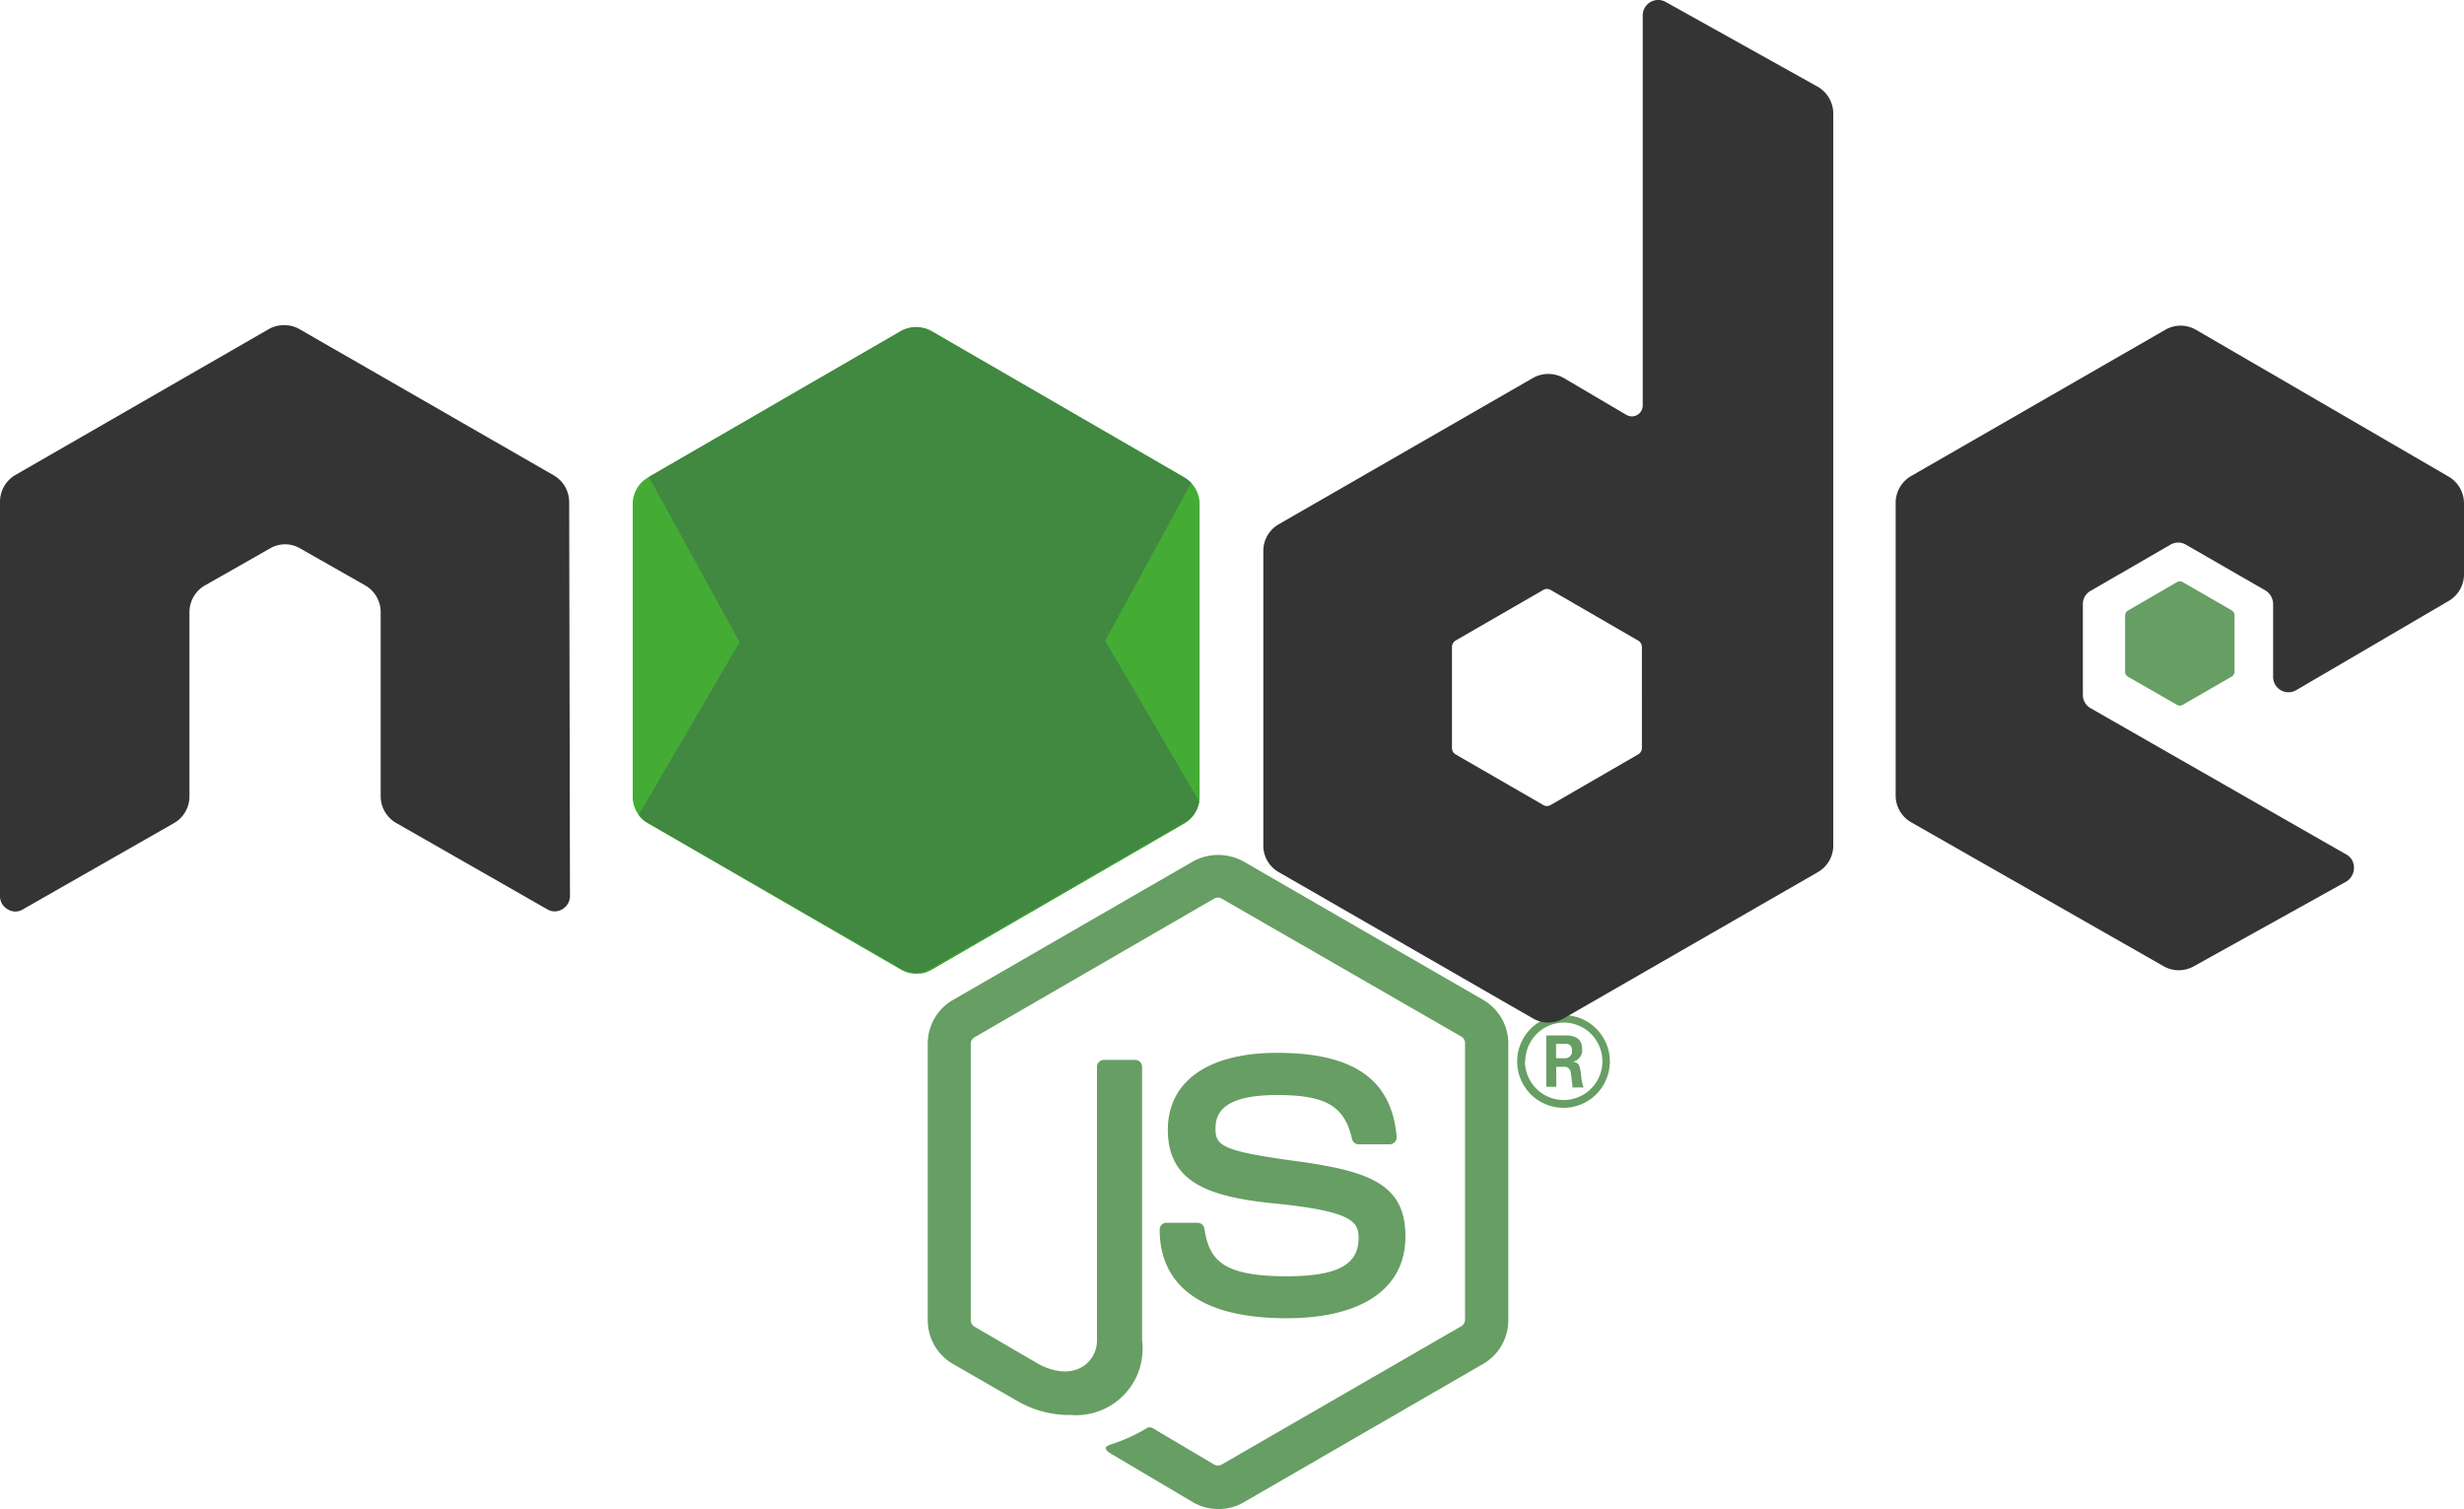
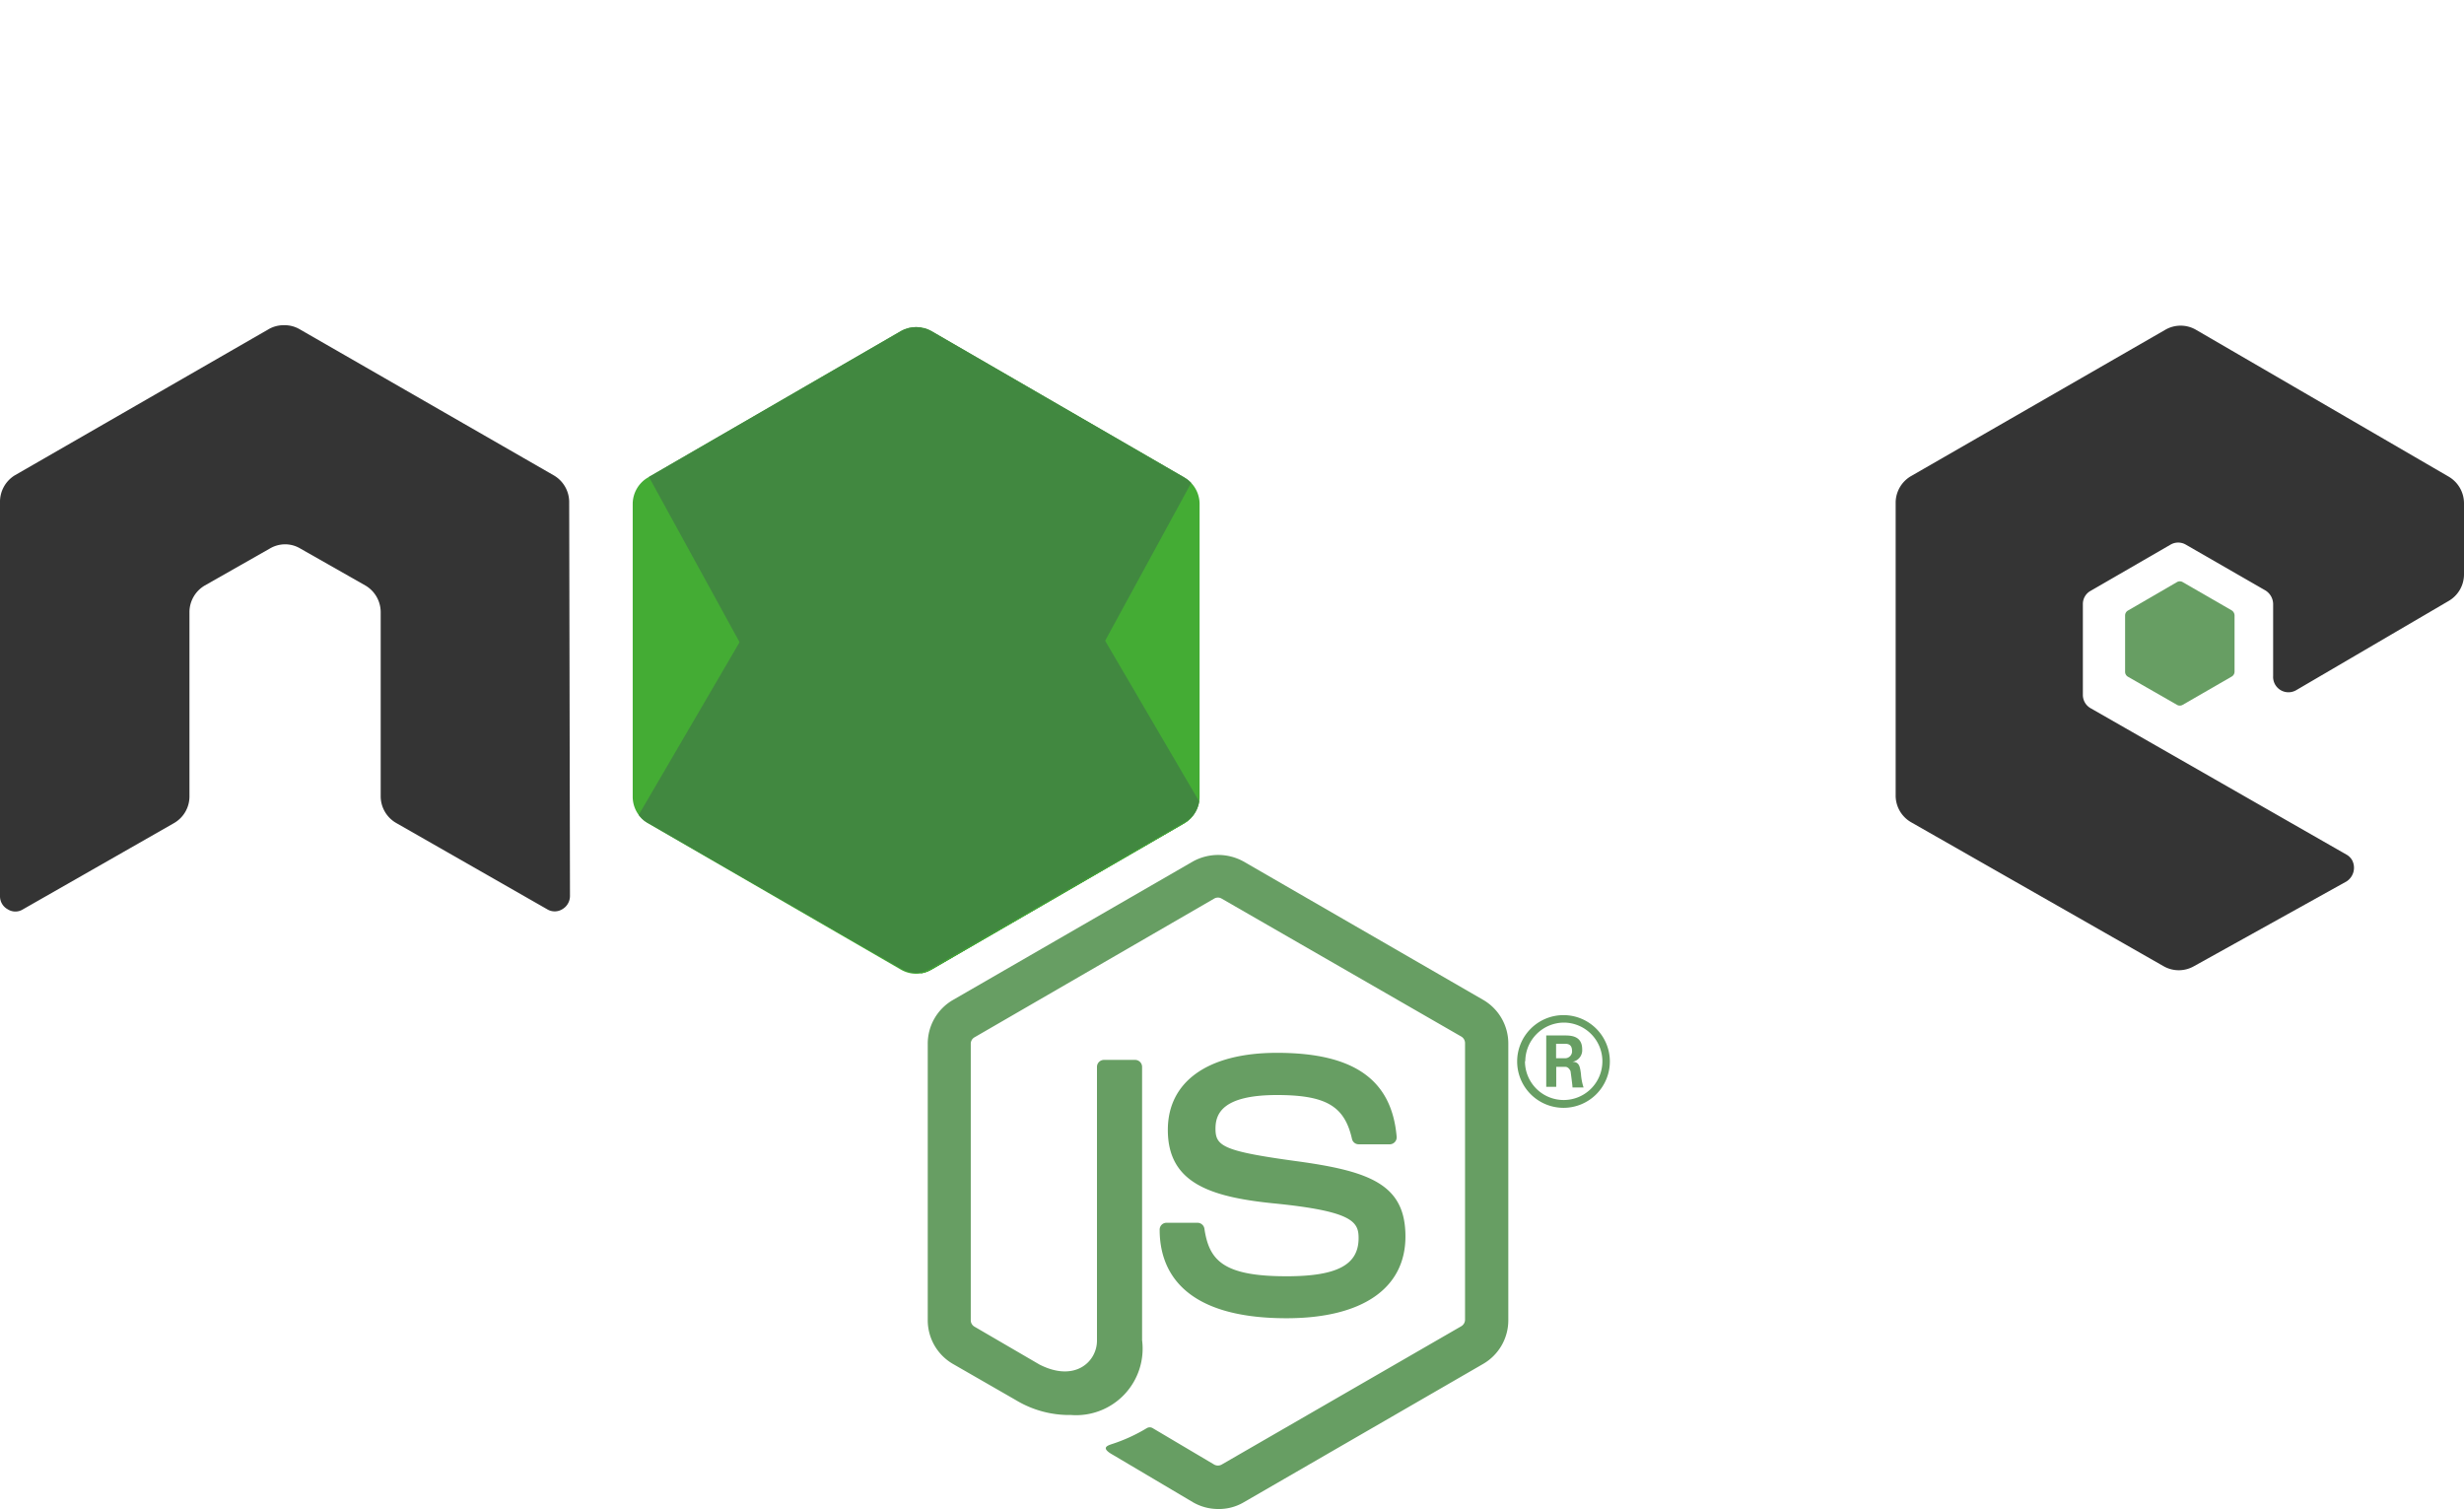
<svg xmlns="http://www.w3.org/2000/svg" xmlns:xlink="http://www.w3.org/1999/xlink" width="100" height="61.241" viewBox="0 0 100 61.241">
  <defs>
    <linearGradient id="linear-gradient" x1="-22.45" y1="94.369" x2="-22.853" y2="93.648" gradientUnits="objectBoundingBox">
      <stop offset="0" stop-color="#418840" />
      <stop offset="0.33" stop-color="#3f8c3d" />
      <stop offset="0.64" stop-color="#409637" />
      <stop offset="0.93" stop-color="#3faa35" />
      <stop offset="1" stop-color="#44ac34" />
    </linearGradient>
    <clipPath id="clip-path">
      <path id="Path_1085" data-name="Path 1085" d="M54.954,23.016a1.261,1.261,0,0,0-1.241,0L43.45,28.956a1.247,1.247,0,0,0-.62,1.076v11.88a1.247,1.247,0,0,0,.62,1.076l10.263,5.94a1.228,1.228,0,0,0,1.241,0l10.263-5.94a1.247,1.247,0,0,0,.62-1.076V30.032a1.247,1.247,0,0,0-.62-1.076Z" transform="translate(-42.83 -22.853)" fill="none" />
    </clipPath>
    <linearGradient id="linear-gradient-2" x1="-23.277" y1="94.17" x2="-22.118" y2="94.904" gradientUnits="objectBoundingBox">
      <stop offset="0.14" stop-color="#418840" />
      <stop offset="0.4" stop-color="#529f44" />
      <stop offset="0.71" stop-color="#67b54b" />
      <stop offset="0.91" stop-color="#6fb74d" />
    </linearGradient>
    <linearGradient id="linear-gradient-3" x1="-2836.784" y1="31377.363" x2="-2712.784" y2="31377.363" gradientUnits="objectBoundingBox">
      <stop offset="0.09" stop-color="#6fb74d" />
      <stop offset="0.29" stop-color="#67b54b" />
      <stop offset="0.6" stop-color="#529f44" />
      <stop offset="0.86" stop-color="#418840" />
    </linearGradient>
    <linearGradient id="linear-gradient-4" x1="-23.817" y1="94.28" x2="-22.757" y2="94.28" xlink:href="#linear-gradient-3" />
    <linearGradient id="linear-gradient-5" x1="-7656.412" y1="16083.511" x2="-7329.505" y2="16083.511" xlink:href="#linear-gradient-3" />
    <linearGradient id="linear-gradient-6" x1="-46.88" y1="336.852" x2="-44.836" y2="336.852" xlink:href="#linear-gradient-3" />
    <linearGradient id="linear-gradient-7" x1="-44.538" y1="339.464" x2="-45.799" y2="335.34" xlink:href="#linear-gradient" />
  </defs>
  <g id="Calque_2" data-name="Calque 2" transform="translate(0 -0.007)" style="isolation: isolate">
    <g id="Calque_1" data-name="Calque 1" transform="translate(0 0.007)">
      <g id="Calque_2-2" data-name="Calque 2">
        <g id="Layer_1" data-name="Layer 1">
          <path id="Path_1067" data-name="Path 1067" d="M74.631,86.326a2.039,2.039,0,0,1-1.016-.271l-3.254-1.927c-.488-.271-.244-.363-.086-.422a6.785,6.785,0,0,0,1.459-.66.231.231,0,0,1,.244,0l2.495,1.478a.31.31,0,0,0,.3,0L84.5,78.908a.31.31,0,0,0,.152-.264V67.424a.31.31,0,0,0-.152-.271l-9.728-5.6a.3.3,0,0,0-.3,0l-9.728,5.63a.3.3,0,0,0-.152.264V78.67a.3.3,0,0,0,.152.257l2.64,1.538c1.445.733,2.33-.125,2.33-.97V68.387A.284.284,0,0,1,70,68.1h1.261a.284.284,0,0,1,.284.284V79.475a2.7,2.7,0,0,1-2.884,3.036,4.191,4.191,0,0,1-2.244-.607l-2.548-1.465a2.046,2.046,0,0,1-1.023-1.775V67.443a2.046,2.046,0,0,1,1.023-1.775l9.742-5.623a2.125,2.125,0,0,1,2.046,0l9.728,5.617a2.046,2.046,0,0,1,1.023,1.775v11.22a2.046,2.046,0,0,1-1.023,1.782l-9.728,5.623A1.98,1.98,0,0,1,74.631,86.326Z" transform="translate(-25.194 -25.086)" fill="#679e63" />
          <path id="Path_1068" data-name="Path 1068" d="M82.608,82.721c-4.257,0-5.148-1.98-5.148-3.59a.277.277,0,0,1,.277-.284H79a.284.284,0,0,1,.277.244c.191,1.28.759,1.927,3.333,1.927,2.053,0,2.924-.462,2.924-1.551,0-.66-.244-1.089-3.432-1.406-2.64-.264-4.31-.851-4.31-2.983,0-1.98,1.65-3.128,4.429-3.128,3.115,0,4.66,1.082,4.858,3.412a.284.284,0,0,1-.264.3h-1.28a.277.277,0,0,1-.271-.224c-.3-1.32-1.043-1.775-3.043-1.775-2.237,0-2.495.779-2.495,1.366,0,.706.3.911,3.3,1.32s4.409.957,4.409,3.056S85.69,82.721,82.608,82.721Z" transform="translate(-30.396 -29.223)" fill="#679e63" />
          <path id="Path_1069" data-name="Path 1069" d="M104.582,69.464a1.881,1.881,0,1,1-1.874-1.874,1.881,1.881,0,0,1,1.874,1.874Zm-3.445,0a1.571,1.571,0,1,0,1.577-1.571h0a1.577,1.577,0,0,0-1.564,1.564ZM102,68.415h.733c.244,0,.726,0,.726.561a.475.475,0,0,1-.4.508c.29,0,.31.211.35.488a2.231,2.231,0,0,0,.106.554h-.449c0-.1-.079-.66-.079-.66s-.066-.178-.218-.178h-.363V70.5H102Zm.4.924h.337a.284.284,0,0,0,.31-.244.145.145,0,0,0,0-.053c0-.29-.2-.29-.31-.29H102.4Z" transform="translate(-39.247 -26.393)" fill="#679e63" />
          <path id="Path_1070" data-name="Path 1070" d="M23.1,29.721a1.254,1.254,0,0,0-.621-1.083L12.151,22.7a1.2,1.2,0,0,0-.568-.158h-.106a1.221,1.221,0,0,0-.568.158L.594,28.638A1.261,1.261,0,0,0,0,29.721V45.713a.6.6,0,0,0,.317.535.574.574,0,0,0,.614,0l6.131-3.5a1.247,1.247,0,0,0,.627-1.082V34.189a1.254,1.254,0,0,1,.621-1.083l2.64-1.5a1.221,1.221,0,0,1,.62-.172,1.2,1.2,0,0,1,.62.172l2.64,1.5a1.254,1.254,0,0,1,.62,1.082v7.465a1.254,1.254,0,0,0,.627,1.089l6.125,3.5a.587.587,0,0,0,.62,0,.62.62,0,0,0,.31-.535Z" transform="translate(0 -9.344)" fill="#343434" fill-rule="evenodd" />
-           <path id="Path_1071" data-name="Path 1071" d="M101.852.081a.627.627,0,0,0-.924.548v15.84a.442.442,0,0,1-.436.436.455.455,0,0,1-.224-.059l-2.548-1.5a1.274,1.274,0,0,0-1.247,0L86.15,21.287a1.247,1.247,0,0,0-.62,1.076V34.322a1.241,1.241,0,0,0,.62,1.076l10.322,5.94a1.241,1.241,0,0,0,1.247,0l10.322-5.94a1.241,1.241,0,0,0,.62-1.076V4.622a1.261,1.261,0,0,0-.62-1.089Zm-.957,30.281a.3.3,0,0,1-.158.264L97.2,32.672a.3.3,0,0,1-.317,0l-3.544-2.046a.3.3,0,0,1-.152-.264V26.27A.31.31,0,0,1,93.338,26l3.544-2.046a.3.3,0,0,1,.317,0L100.736,26a.3.3,0,0,1,.158.271Z" transform="translate(-34.259 -0.007)" fill="#343434" fill-rule="evenodd" />
          <path id="Path_1072" data-name="Path 1072" d="M150.777,33.916a1.247,1.247,0,0,0,.62-1.076V29.956a1.254,1.254,0,0,0-.621-1.083l-10.256-5.96a1.241,1.241,0,0,0-1.247,0l-10.322,5.94a1.254,1.254,0,0,0-.62,1.082v11.88a1.248,1.248,0,0,0,.627,1.083l10.256,5.848a1.241,1.241,0,0,0,1.214,0l6.2-3.445a.66.66,0,0,0,.231-.858.6.6,0,0,0-.231-.231l-10.382-5.94a.62.62,0,0,1-.317-.541V34.041a.607.607,0,0,1,.317-.535l3.241-1.874a.614.614,0,0,1,.62,0l3.234,1.861a.66.66,0,0,1,.31.541v2.93a.623.623,0,0,0,.937.574Z" transform="translate(-51.397 -9.529)" fill="#343434" fill-rule="evenodd" />
          <path id="Path_1073" data-name="Path 1073" d="M144.539,38.812a.231.231,0,0,1,.244,0l1.98,1.142a.251.251,0,0,1,.119.2v2.29a.231.231,0,0,1-.119.2l-1.98,1.142a.231.231,0,0,1-.244,0l-1.98-1.135a.231.231,0,0,1-.119-.2v-2.29a.231.231,0,0,1,.119-.2Z" transform="translate(-56.194 -15.185)" fill="#679e63" fill-rule="evenodd" />
          <path id="Path_1074" data-name="Path 1074" d="M54.954,23.016a1.261,1.261,0,0,0-1.241,0L43.45,28.956a1.247,1.247,0,0,0-.62,1.076v11.88a1.247,1.247,0,0,0,.62,1.076l10.263,5.94a1.228,1.228,0,0,0,1.241,0l10.263-5.94a1.247,1.247,0,0,0,.62-1.076V30.032a1.247,1.247,0,0,0-.62-1.076Z" transform="translate(-17.152 -9.578)" fill-rule="evenodd" fill="url(#linear-gradient)" />
          <g id="Group_98" data-name="Group 98" transform="translate(25.678 13.275)" clip-path="url(#clip-path)">
            <path id="Path_1075" data-name="Path 1075" d="M53.653,23.02,43.37,28.96a1.32,1.32,0,0,0-.66,1.076v11.88a1.214,1.214,0,0,0,.323.792l11.557-19.8a1.267,1.267,0,0,0-.937.112Z" transform="translate(-42.789 -22.857)" fill="none" />
            <path id="Path_1076" data-name="Path 1076" d="M60.78,52.223a1.433,1.433,0,0,0,.29-.125l10.276-5.94a1.267,1.267,0,0,0,.66-1.069V33.208a1.241,1.241,0,0,0-.376-.858Z" transform="translate(-48.933 -26.082)" fill="none" />
            <path id="Path_1077" data-name="Path 1077" d="M65.35,28.945l-10.283-5.94a1.492,1.492,0,0,0-.323-.125L43.18,42.68a1.439,1.439,0,0,0,.35.284L53.839,48.9a1.247,1.247,0,0,0,.957.125L65.627,29.163a1.122,1.122,0,0,0-.277-.218Z" transform="translate(-42.949 -22.862)" fill="url(#linear-gradient-2)" />
            <path id="Path_1078" data-name="Path 1078" d="M71.936,41.865V29.984a1.274,1.274,0,0,0-.66-1.076l-10.283-5.94a1.32,1.32,0,0,0-.383-.139L71.9,42.148a1.98,1.98,0,0,0,.04-.284Z" transform="translate(-48.875 -22.845)" fill="none" />
            <path id="Path_1079" data-name="Path 1079" d="M43.37,32.046a1.32,1.32,0,0,0-.66,1.076V45a1.28,1.28,0,0,0,.66,1.076l10.309,5.94a1.247,1.247,0,0,0,.8.152L43.429,32Z" transform="translate(-42.789 -25.963)" fill="none" />
            <path id="Path_1080" data-name="Path 1080" d="M58.729,19.8l-.139.079h.191Z" transform="translate(-48.188 -21.815)" fill="url(#linear-gradient-3)" />
            <path id="Path_1081" data-name="Path 1081" d="M65.57,42.939a1.32,1.32,0,0,0,.607-.785L54.891,22.869a1.32,1.32,0,0,0-.871.139L43.79,28.888,54.838,49.025a1.386,1.386,0,0,0,.455-.158Z" transform="translate(-43.156 -22.851)" fill="url(#linear-gradient-4)" />
            <path id="Path_1082" data-name="Path 1082" d="M78.2,52.942l-.073-.112v.152Z" transform="translate(-54.832 -33.045)" fill="url(#linear-gradient-5)" />
            <path id="Path_1083" data-name="Path 1083" d="M71.265,52.892l-10.276,5.94a1.32,1.32,0,0,1-.449.158l.2.37,11.4-6.6v-.152l-.277-.488A1.32,1.32,0,0,1,71.265,52.892Z" transform="translate(-48.851 -32.803)" fill="url(#linear-gradient-6)" />
            <path id="Path_1084" data-name="Path 1084" d="M71.265,52.892l-10.276,5.94a1.32,1.32,0,0,1-.449.158l.2.37,11.4-6.6v-.152l-.277-.488A1.32,1.32,0,0,1,71.265,52.892Z" transform="translate(-48.851 -32.803)" fill="url(#linear-gradient-7)" />
          </g>
        </g>
      </g>
    </g>
  </g>
</svg>